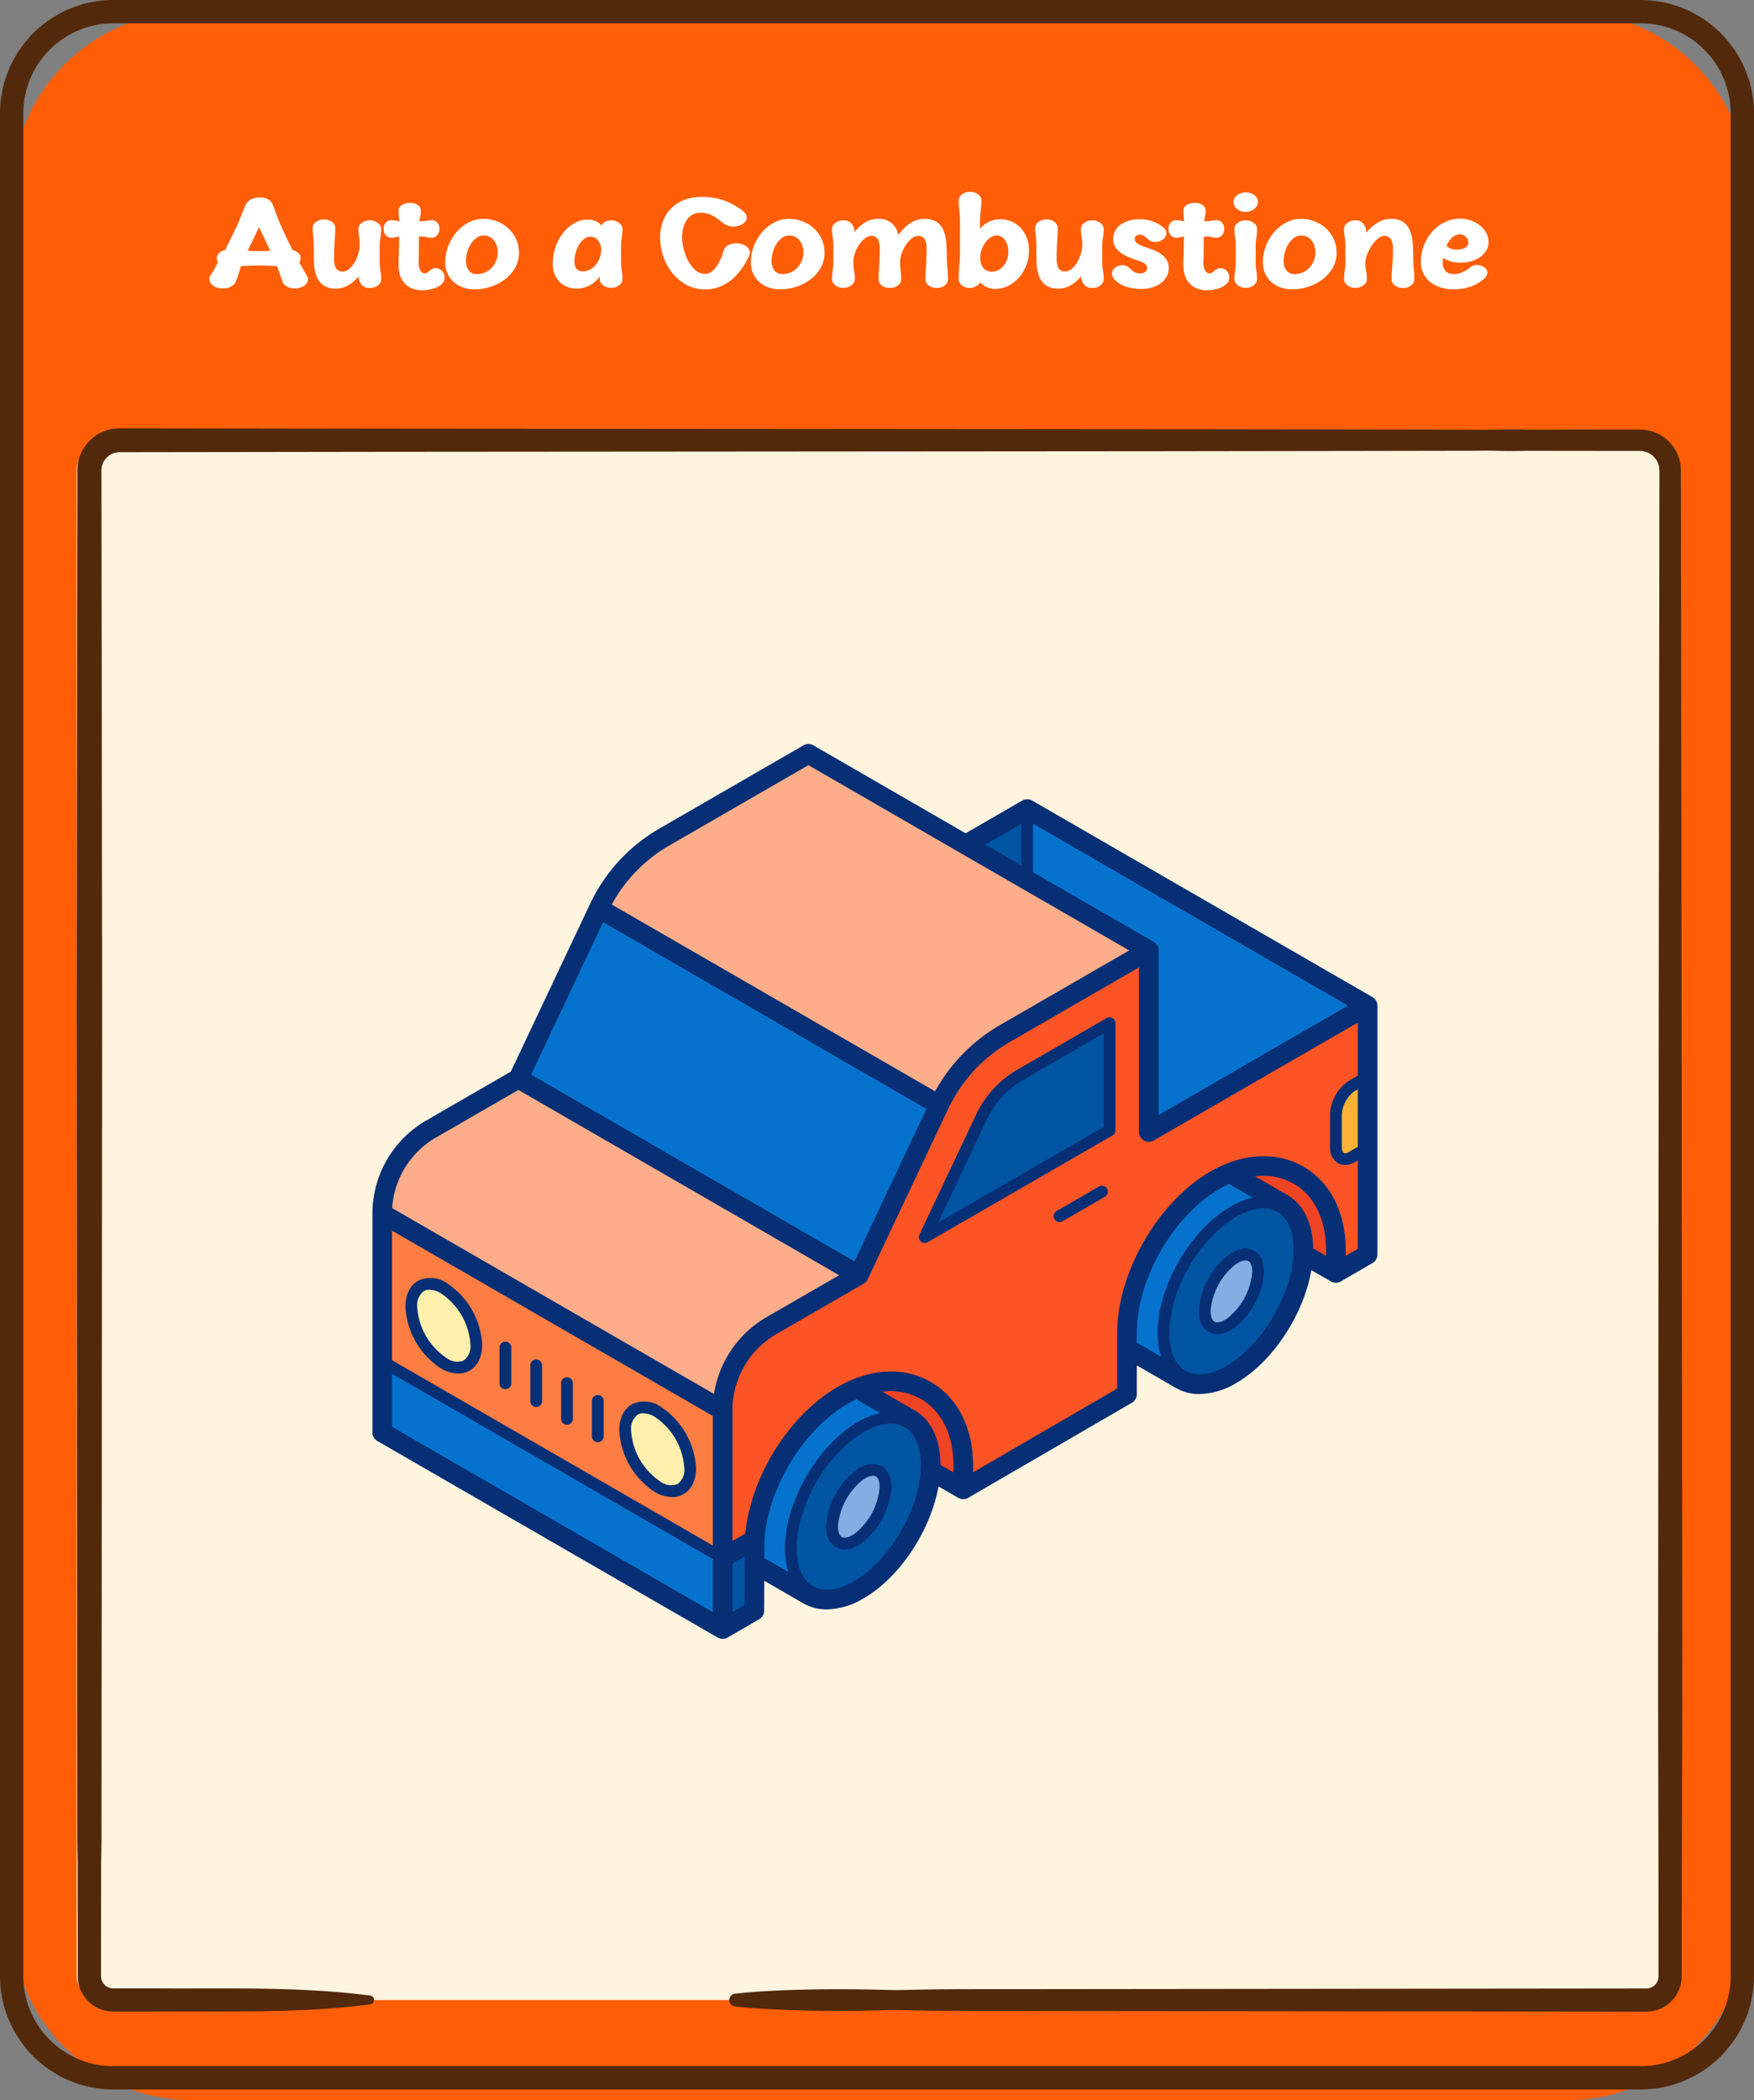
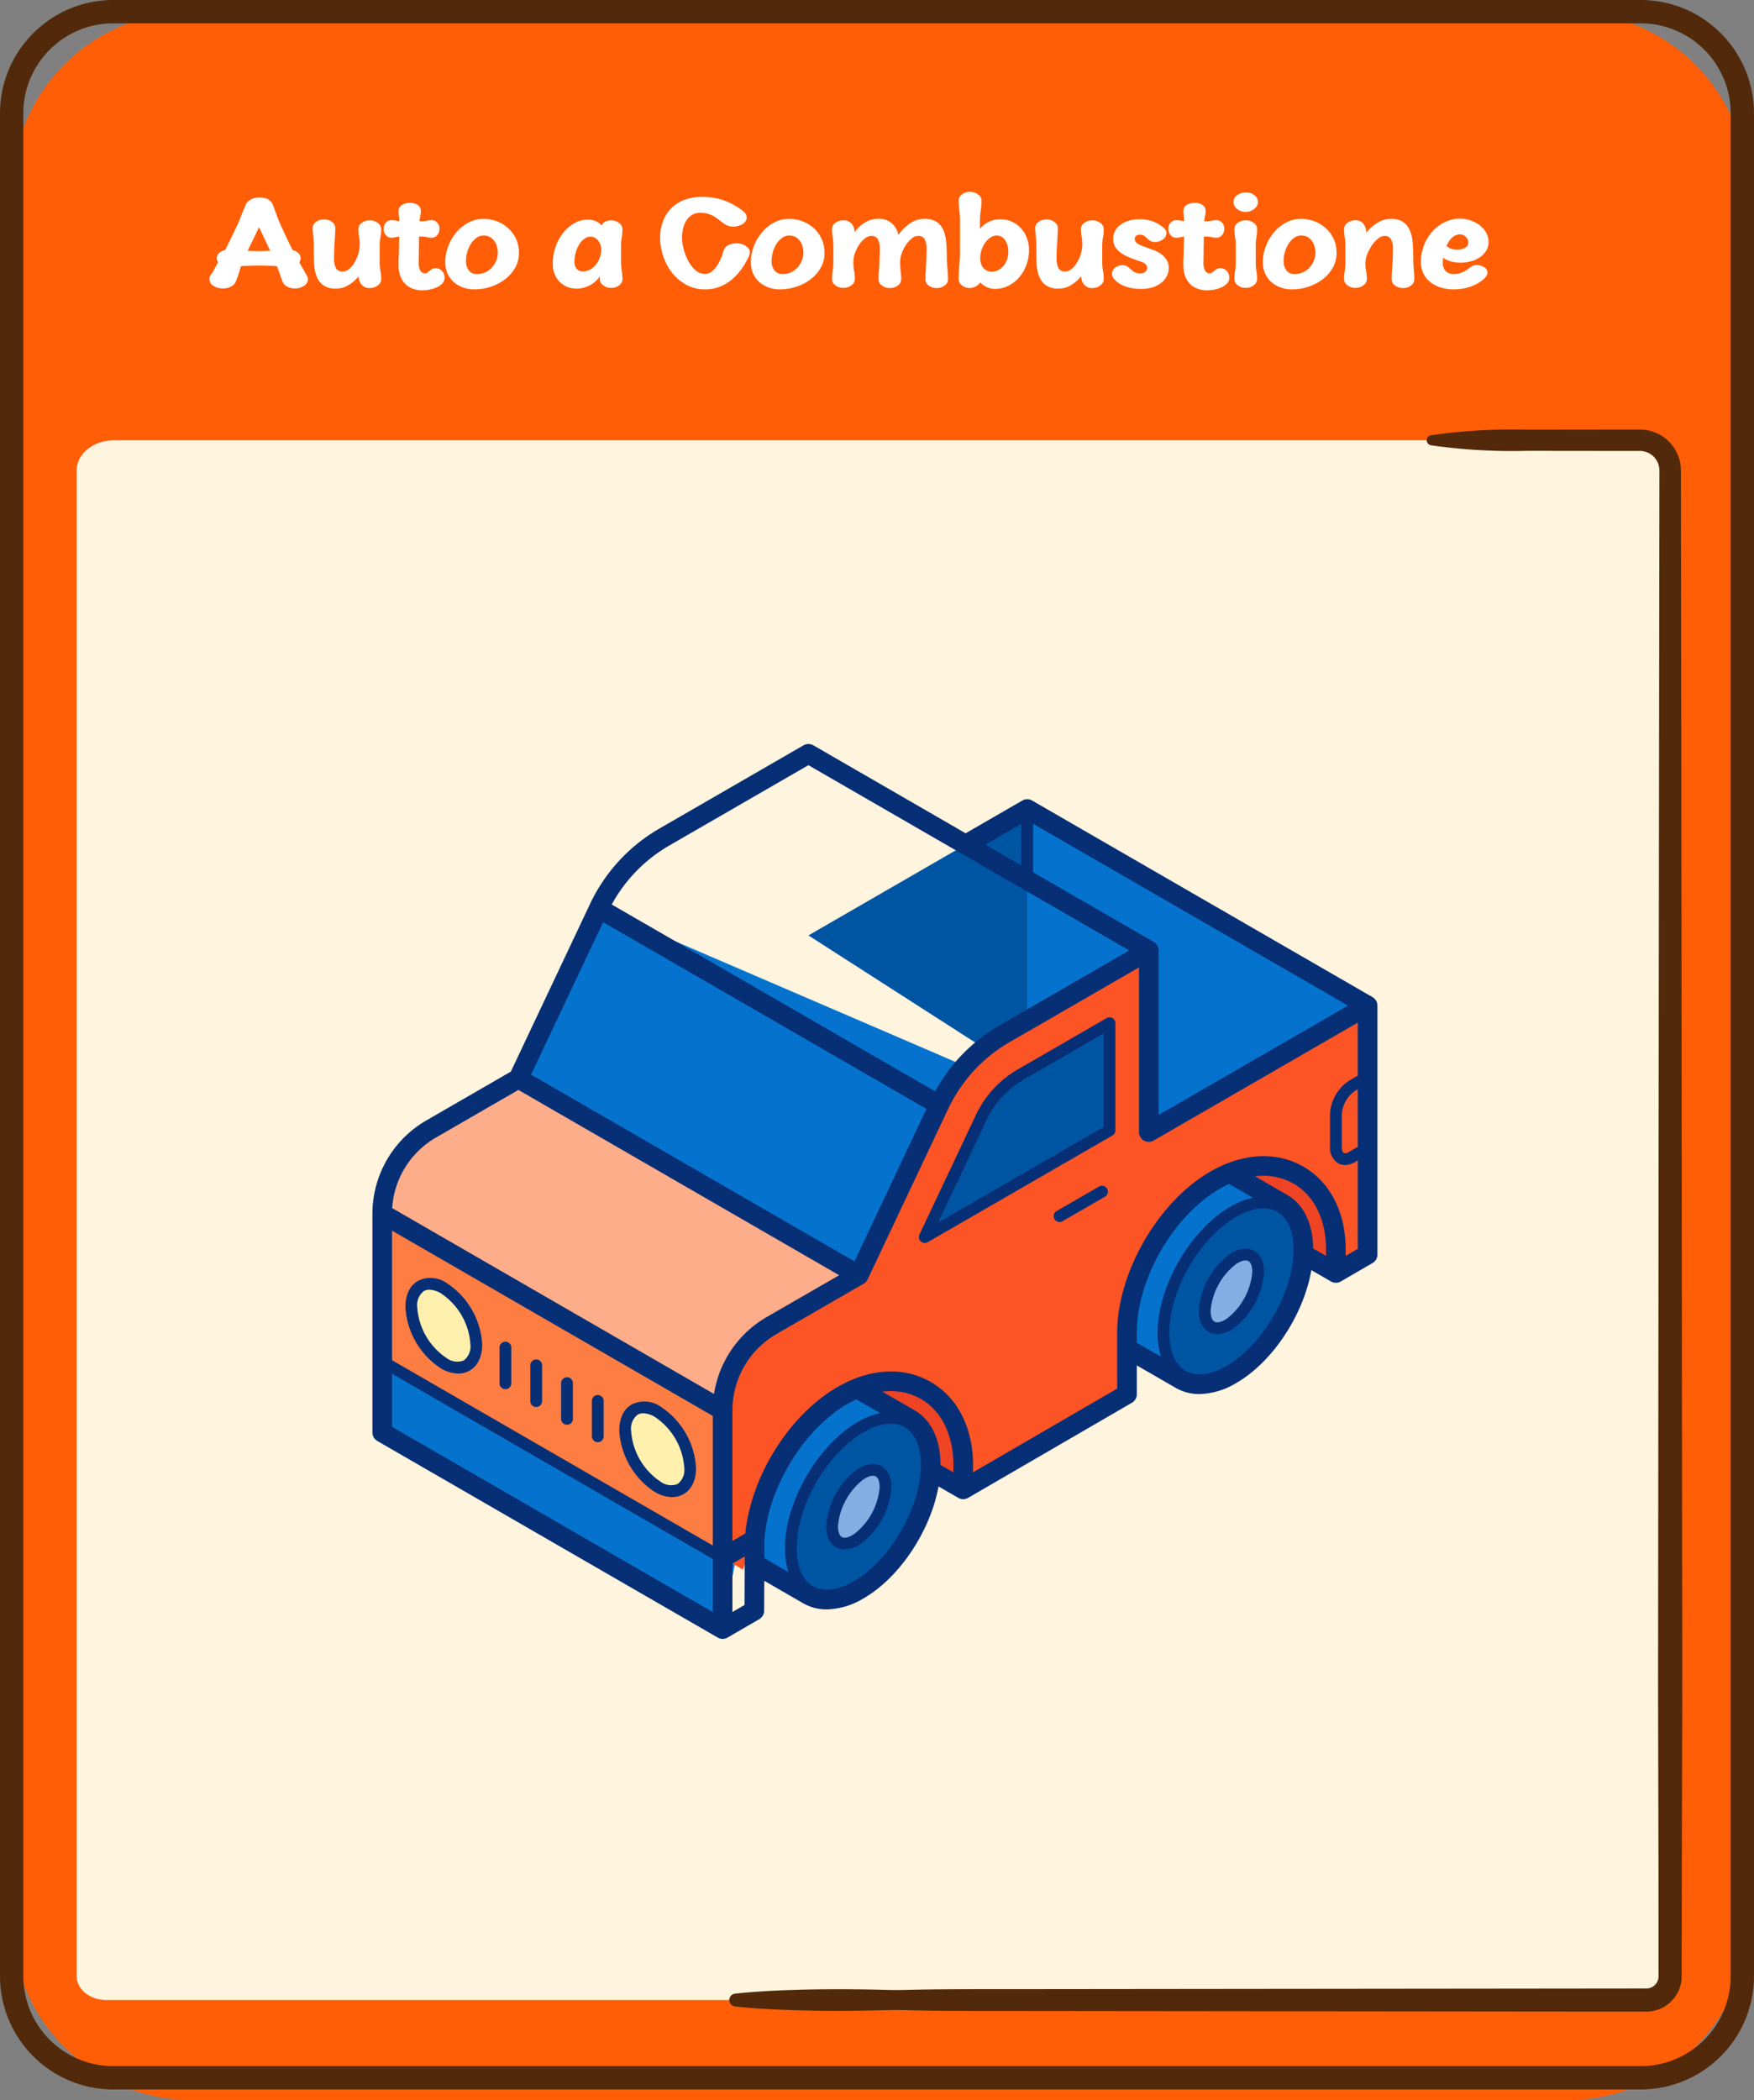
<svg xmlns="http://www.w3.org/2000/svg" width="303.978" height="363.811" viewBox="0 0 303.978 363.811">
  <rect x="0" y="0" width="303.978" height="363.811" fill="#808080" stroke="none" />
  <g id="Group_427" data-name="Group 427" transform="translate(-1285.611 -9924)">
    <g id="vibrant-06" transform="translate(1285.611 9924)">
      <path id="Path_2398" data-name="Path 2398" d="M-38.75-20h238.4A31.25,31.25,0,0,1,230.9,11.25V310.539a31.25,31.25,0,0,1-31.25,31.25H-38.75A31.25,31.25,0,0,1-70,310.539V11.25A31.25,31.25,0,0,1-38.75-20Z" transform="translate(72.021 22.021)" fill="#ff5e07" />
      <path id="Path_2358" data-name="Path 2358" d="M214.347,341.978H-50.37A19.652,19.652,0,0,1-70,322.348V-.37A19.653,19.653,0,0,1-50.37-20H214.347A19.653,19.653,0,0,1,233.978-.37V322.348a19.653,19.653,0,0,1-19.631,19.63ZM-50.37-15.958A15.6,15.6,0,0,0-65.958-.37V322.348A15.6,15.6,0,0,0-50.37,337.936H214.347a15.606,15.606,0,0,0,15.589-15.588V-.37a15.606,15.606,0,0,0-15.589-15.588Z" transform="translate(70 20)" fill="#52290b" />
      <path id="Path_2370" data-name="Path 2370" d="M32.668,125.421V386.27c0,2.285,2.3,4.137,5.134,4.137H303.7c2.836,0,5.135-1.853,5.134-4.138V125.42c0-2.887-2.9-5.227-6.487-5.227H39.155C35.572,120.193,32.667,122.534,32.668,125.421Z" transform="translate(-19.389 -43.923)" fill="#fff4de" />
      <path id="Path_2371" data-name="Path 2371" d="M215.251,387.474c11.09-1.091,22.179-1,33.269-1.006l33.269-.035,66.539-.069,8.317-.009,2.072,0a2.226,2.226,0,0,0,1.026-.269,2.134,2.134,0,0,0,1.091-1.741l-.009-16.517-.035-33.269-.069,29.792L360.876,212l.083-66.539.02-16.634.005-4.159v-1.3l-.01-.171a1.737,1.737,0,0,0-.032-.332,3.329,3.329,0,0,0-.447-1.246,3.374,3.374,0,0,0-2.106-1.536,3.273,3.273,0,0,0-.664-.087c-.084-.011-.3-.006-.463-.008h-.522l-2.08,0-16.633-.019a98.2,98.2,0,0,1-16.635-.961.881.881,0,0,1,0-1.738,98.153,98.153,0,0,1,16.635-.961l16.634-.02,2.08,0h.522c.184,0,.313-.006.575.008a6.951,6.951,0,0,1,1.393.179,7.083,7.083,0,0,1,5.4,5.854,4.891,4.891,0,0,1,.068.7l.015.348v1.3l.005,4.159.02,16.634.083,66.539.153,152.345-.069-29.792-.035,33.269-.033,16.751a6.151,6.151,0,0,1-3.149,5.006,6.232,6.232,0,0,1-2.956.769h-2.087l-8.317-.009-66.539-.07-33.269-.035c-11.09-.008-22.179.085-33.269-1.006a.883.883,0,0,1,0-1.755Z" transform="translate(-73.399 -41.868)" fill="#52290b" />
      <path id="Path_2372" data-name="Path 2372" d="M143.264,849.257c3.4-.36,6.792-.537,10.189-.644s6.792-.136,10.189-.107,6.793.109,10.189.272,6.792.364,10.189.741a.854.854,0,0,1,0,1.7c-3.4.379-6.793.586-10.189.741s-6.793.232-10.189.272-6.792,0-10.189-.107-6.793-.285-10.189-.644a1.119,1.119,0,0,1,0-2.225Z" transform="translate(-15.877 -503.883)" fill="#52290b" />
-       <path id="Path_2373" data-name="Path 2373" d="M218.593,118.838c-6.16.66-12.321.828-18.482.877l-18.481.032-36.963.052-132.841.1-36.963.052-9.241.013c-.227,0-.293.013-.422.015a3.009,3.009,0,0,0-.346.044,3.39,3.39,0,0,0-.661.2,3.242,3.242,0,0,0-1.113.819,3,3,0,0,0-.659,1.207,2.956,2.956,0,0,0-.112.683l-.01.175v.862l.026,18.482.1,73.926-.12,147.852-.06-3.139-.015,18.481,0,4.513a2.13,2.13,0,0,0,1.287,1.843,2.442,2.442,0,0,0,.569.149c.116.011.16.012.338.018h2.888l4.62,0c12.321.09,24.642-.36,36.963,1.243a.768.768,0,0,1,0,1.522c-12.321,1.6-24.642,1.152-36.963,1.243l-4.62,0h-2.887a7.8,7.8,0,0,1-.814-.047,6.393,6.393,0,0,1-1.66-.436,6.165,6.165,0,0,1-3.747-5.333c-.019-.323-.014-.5-.015-.685v-4.043l-.015-18.481-.06,3.139L-42,216.382l.1-73.926.026-18.482V123.1l.018-.4a7.252,7.252,0,0,1,1.81-4.4,7.4,7.4,0,0,1,2.588-1.883,7.542,7.542,0,0,1,1.544-.469,7.254,7.254,0,0,1,.8-.1c.255-.014.574-.03.732-.025l9.241.013,36.963.052,132.841.1,36.963.052,18.481.032c6.161.047,12.321.217,18.482.876a.949.949,0,0,1,0,1.884Z" transform="translate(55.279 -41.625)" fill="#52290b" />
      <path id="Path_2397" data-name="Path 2397" d="M469.174,116.937a9.153,9.153,0,0,0-2.239.106,1.5,1.5,0,0,0-.806.619,1,1,0,0,0-.16.5,1.02,1.02,0,0,0,.024.537,1.365,1.365,0,0,0,.619.806l.322.136a1.36,1.36,0,0,0,.717,0l.142-.021-.359.047a7.74,7.74,0,0,1,1.737-.037,1.384,1.384,0,0,0,1.347-1.347,1.361,1.361,0,0,0-.395-.953l-.273-.211a1.343,1.343,0,0,0-.68-.184Z" transform="translate(-186.048 -42.198)" fill="#52290b" />
    </g>
    <path id="Path_3028" data-name="Path 3028" d="M-104.481-6.422q.442.026.91.039t.988.013q.546,0,1.04-.013t.962-.039q-.442-.936-.91-1.937t-1.04-2.145q-.442.988-.949,2.015T-104.481-6.422ZM-96.291.1A2.913,2.913,0,0,1-97.383-.1a2.1,2.1,0,0,1-.832-.572,1.764,1.764,0,0,1-.221-.416q-.117-.286-.234-.611t-.221-.65q-.1-.325-.182-.507-.078-.208-.156-.429a4.249,4.249,0,0,0-.208-.481q-.832-.052-1.56-.078t-1.534-.026q-.754,0-1.508.026t-1.586.078a3.857,3.857,0,0,0-.182.507q-.078.273-.13.481-.078.208-.169.507t-.208.611q-.117.312-.234.572a1.816,1.816,0,0,1-.247.416,2.084,2.084,0,0,1-.845.572A3.155,3.155,0,0,1-108.8.1a2.806,2.806,0,0,1-1.638-.468,1.365,1.365,0,0,1-.676-1.144,1.105,1.105,0,0,1,.169-.637q.169-.247.377-.533.208-.364.442-.806t.52-.936a1.3,1.3,0,0,1-.234-.7,1.228,1.228,0,0,1,.4-.91,1.879,1.879,0,0,1,1.027-.494q.6-1.17,1.144-2.288t1.118-2.34q.1-.234.325-.793t.455-1.144q.234-.585.455-1.092a2.554,2.554,0,0,1,.325-.611,2.752,2.752,0,0,1,2.184-.858,3.219,3.219,0,0,1,1.222.2,2.147,2.147,0,0,1,.832.637,2.037,2.037,0,0,1,.286.572q.182.468.377,1.014t.39,1.066q.195.52.3.754.52,1.17,1.092,2.379t1.222,2.509a1.934,1.934,0,0,1,1,.507,1.225,1.225,0,0,1,.377.9,1.1,1.1,0,0,1-.234.676q.234.442.494.884t.546.962q.156.26.312.533a1.16,1.16,0,0,1,.156.585,1.162,1.162,0,0,1-.182.611,1.619,1.619,0,0,1-.494.507,2.869,2.869,0,0,1-.715.338A2.822,2.822,0,0,1-96.291.1Zm3.068-10.452a1.312,1.312,0,0,1,.572-1.066,2.227,2.227,0,0,1,1.4-.442,2.186,2.186,0,0,1,1.378.442,1.312,1.312,0,0,1,.572,1.066q0,.494-.026,1t-.065,1.105q-.039.6-.078,1.339t-.039,1.7a3.63,3.63,0,0,0,.338,1.82A1.265,1.265,0,0,0-88-2.834a1.694,1.694,0,0,0,1.066-.416A4.19,4.19,0,0,0-86-4.342a6.58,6.58,0,0,0,.676-1.521,5.847,5.847,0,0,0,.26-1.729,7.043,7.043,0,0,0-.117-1.3,7.043,7.043,0,0,1-.117-1.3,1.3,1.3,0,0,1,.585-1.066,2.241,2.241,0,0,1,1.391-.442,2.2,2.2,0,0,1,1.391.455,1.317,1.317,0,0,1,.585,1.053,7.982,7.982,0,0,1-.13,1.456,7.837,7.837,0,0,0-.13,1.43V-4.42a8.2,8.2,0,0,0,.13,1.469,8.2,8.2,0,0,1,.13,1.469,1.317,1.317,0,0,1-.585,1.053,2.2,2.2,0,0,1-1.391.455,1.728,1.728,0,0,1-1.417-.585A2.44,2.44,0,0,1-85.267-2,6.49,6.49,0,0,1-87.113-.416a4.1,4.1,0,0,1-2,.546,3.715,3.715,0,0,1-2.314-.624,3.456,3.456,0,0,1-1.157-1.612,7.308,7.308,0,0,1-.39-2.223q-.039-1.235-.039-2.483,0-.7-.026-1.209t-.065-.9q-.039-.39-.078-.728A6.125,6.125,0,0,1-93.223-10.348ZM-74.113.416a4.448,4.448,0,0,1-2.665-.741,3.863,3.863,0,0,1-1.417-2.3,6.228,6.228,0,0,1-.143-1.261q-.013-.689.039-1.6l.078-3.406a6.7,6.7,0,0,0-.676.13,2.9,2.9,0,0,1-.7.078,1.207,1.207,0,0,1-.936-.442,1.591,1.591,0,0,1-.39-1.092,1.543,1.543,0,0,1,.39-1.079,1.222,1.222,0,0,1,.936-.429,3.652,3.652,0,0,1,.715.065q.325.065.689.117-.026-.312-.052-.533t-.039-.416l-.026-.39q-.013-.2-.013-.481a1.14,1.14,0,0,1,.546-.975,2.468,2.468,0,0,1,1.43-.377,2.237,2.237,0,0,1,1.365.377,1.163,1.163,0,0,1,.507.975,4.311,4.311,0,0,1-.026.52q-.026.208-.065.4l-.078.39a4.648,4.648,0,0,0-.065.507h.39a4.08,4.08,0,0,0,.9-.091,3.826,3.826,0,0,1,.845-.091,1.238,1.238,0,0,1,.936.416,1.532,1.532,0,0,1,.39,1.092,1.591,1.591,0,0,1-.39,1.092,1.207,1.207,0,0,1-.936.442,3.369,3.369,0,0,1-.845-.1,3.591,3.591,0,0,0-.9-.1h-.468l-.052,4.29a3.155,3.155,0,0,0,.26,1.586.889.889,0,0,0,.806.494.693.693,0,0,0,.442-.143l.377-.3a4.149,4.149,0,0,1,.429-.3,1.131,1.131,0,0,1,.6-.143,1.472,1.472,0,0,1,1.118.468,1.6,1.6,0,0,1,.442,1.144,1.435,1.435,0,0,1-.4,1.04,3.122,3.122,0,0,1-.988.676A5.372,5.372,0,0,1-72.995.3,6.45,6.45,0,0,1-74.113.416ZM-63.635-11.96a6.476,6.476,0,0,1,2.34.429,6.187,6.187,0,0,1,1.963,1.2A5.784,5.784,0,0,1-57.98-8.489a5.586,5.586,0,0,1,.507,2.405,5.127,5.127,0,0,1-.689,2.652,6.736,6.736,0,0,1-1.781,1.989,8.312,8.312,0,0,1-2.47,1.261A9.059,9.059,0,0,1-65.195.26a5.755,5.755,0,0,1-1.95-.325,4.955,4.955,0,0,1-1.6-.923,4.318,4.318,0,0,1-1.092-1.469,4.686,4.686,0,0,1-.4-1.989,7.658,7.658,0,0,1,.533-2.834,8.276,8.276,0,0,1,1.43-2.392,6.994,6.994,0,0,1,2.106-1.664A5.455,5.455,0,0,1-63.635-11.96Zm2.5,5.9A4.144,4.144,0,0,0-61.295-7.2a2.926,2.926,0,0,0-.468-.962,2.349,2.349,0,0,0-.767-.663,2.173,2.173,0,0,0-1.053-.247,2.064,2.064,0,0,0-1.235.4,3.874,3.874,0,0,0-.975,1.04A5.1,5.1,0,0,0-66.43-6.2a5.749,5.749,0,0,0-.221,1.547,2.635,2.635,0,0,0,.481,1.612,1.68,1.68,0,0,0,1.443.65A3.346,3.346,0,0,0-63.284-2.7a3.517,3.517,0,0,0,1.131-.832,4.07,4.07,0,0,0,.741-1.183A3.49,3.49,0,0,0-61.139-6.058Zm14.768,3.2a2.548,2.548,0,0,0,1.2-.3,3.229,3.229,0,0,0,1-.819,4.227,4.227,0,0,0,.689-1.209,4.053,4.053,0,0,0,.26-1.443,2.383,2.383,0,0,0-.546-1.586,1.649,1.649,0,0,0-1.3-.65,1.825,1.825,0,0,0-1.053.351,3.221,3.221,0,0,0-.884.949,5.574,5.574,0,0,0-.611,1.378,5.579,5.579,0,0,0-.234,1.612A1.911,1.911,0,0,0-47.476-3.3,1.372,1.372,0,0,0-46.371-2.86Zm6.838,1.352A1.312,1.312,0,0,1-40.1-.442,2.186,2.186,0,0,1-41.483,0a2.241,2.241,0,0,1-1.391-.442,1.3,1.3,0,0,1-.585-1.066v-.247a1.688,1.688,0,0,1,.026-.273A4.92,4.92,0,0,1-47.307.13,4.181,4.181,0,0,1-50.44-1.053,4.395,4.395,0,0,1-51.6-4.264a8.453,8.453,0,0,1,.494-2.9,8.379,8.379,0,0,1,1.326-2.4,6.493,6.493,0,0,1,1.937-1.651,4.692,4.692,0,0,1,2.3-.611,3.522,3.522,0,0,1,1.378.273,2.553,2.553,0,0,1,1.04.767,1.231,1.231,0,0,1,.663-.715,2.449,2.449,0,0,1,.975-.195,2.145,2.145,0,0,1,1.378.455,1.325,1.325,0,0,1,.572,1.053,8.845,8.845,0,0,1-.117,1.456,8.845,8.845,0,0,0-.117,1.456v2.834a9.325,9.325,0,0,0,.117,1.482A9.162,9.162,0,0,1-39.533-1.508Zm14.352-.91a1.7,1.7,0,0,0,1.014-.338,3.919,3.919,0,0,0,.832-.819,6.134,6.134,0,0,0,.624-1.014q.26-.533.416-.949.1-.286.195-.637a2.308,2.308,0,0,1,.247-.611,1.631,1.631,0,0,1,.9-.715,3.47,3.47,0,0,1,1.183-.221,3.165,3.165,0,0,1,.793.1,2.684,2.684,0,0,1,.741.312,1.968,1.968,0,0,1,.559.507,1.128,1.128,0,0,1,.221.689,2.084,2.084,0,0,1-.3.923l-.481.9a14.113,14.113,0,0,1-1.235,1.742,8.276,8.276,0,0,1-1.56,1.456,7.6,7.6,0,0,1-1.9.988A6.689,6.689,0,0,1-25.181.26a6.671,6.671,0,0,1-3.328-.819,8.119,8.119,0,0,1-2.457-2.106,9.422,9.422,0,0,1-1.521-2.873,10.052,10.052,0,0,1-.52-3.146,8.029,8.029,0,0,1,.481-2.808,6.336,6.336,0,0,1,1.4-2.249,6.418,6.418,0,0,1,2.262-1.482,8.209,8.209,0,0,1,3.055-.533,11.584,11.584,0,0,1,3.419.455,11.191,11.191,0,0,1,2.821,1.339,5.941,5.941,0,0,1,1.092.806A1.288,1.288,0,0,1-18-12.22a1.186,1.186,0,0,1-.221.7,1.744,1.744,0,0,1-.559.507,2.949,2.949,0,0,1-.741.3,3.165,3.165,0,0,1-.793.1,2.556,2.556,0,0,1-.884-.143,3.321,3.321,0,0,1-.7-.351q-.312-.208-.6-.442t-.6-.442A4.517,4.517,0,0,0-26.039-13a2.641,2.641,0,0,0-1.521.416,3.149,3.149,0,0,0-.975,1.053,4.7,4.7,0,0,0-.52,1.391,7.183,7.183,0,0,0-.156,1.456,8.2,8.2,0,0,0,.247,1.794,9.115,9.115,0,0,0,.754,2.067,6.008,6.008,0,0,0,1.261,1.7A2.511,2.511,0,0,0-25.181-2.418Zm14.508-9.542a6.476,6.476,0,0,1,2.34.429,6.187,6.187,0,0,1,1.963,1.2A5.784,5.784,0,0,1-5.018-8.489a5.586,5.586,0,0,1,.507,2.405A5.127,5.127,0,0,1-5.2-3.432,6.736,6.736,0,0,1-6.981-1.443,8.312,8.312,0,0,1-9.451-.182,9.059,9.059,0,0,1-12.233.26a5.755,5.755,0,0,1-1.95-.325,4.955,4.955,0,0,1-1.6-.923,4.318,4.318,0,0,1-1.092-1.469,4.686,4.686,0,0,1-.4-1.989,7.658,7.658,0,0,1,.533-2.834,8.276,8.276,0,0,1,1.43-2.392,6.994,6.994,0,0,1,2.106-1.664A5.455,5.455,0,0,1-10.673-11.96Zm2.5,5.9A4.144,4.144,0,0,0-8.333-7.2,2.926,2.926,0,0,0-8.8-8.164a2.349,2.349,0,0,0-.767-.663,2.173,2.173,0,0,0-1.053-.247,2.064,2.064,0,0,0-1.235.4,3.874,3.874,0,0,0-.975,1.04,5.1,5.1,0,0,0-.637,1.43,5.749,5.749,0,0,0-.221,1.547,2.635,2.635,0,0,0,.481,1.612,1.68,1.68,0,0,0,1.443.65A3.346,3.346,0,0,0-10.322-2.7a3.517,3.517,0,0,0,1.131-.832A4.07,4.07,0,0,0-8.45-4.719,3.49,3.49,0,0,0-8.177-6.058ZM.741-1.508A1.317,1.317,0,0,1,.156-.455,2.238,2.238,0,0,1-1.261,0,2.145,2.145,0,0,1-2.639-.455a1.325,1.325,0,0,1-.572-1.053,9.162,9.162,0,0,1,.117-1.456A9.162,9.162,0,0,0-2.977-4.42V-7.254a9.083,9.083,0,0,0-.117-1.469,9.083,9.083,0,0,1-.117-1.469,1.312,1.312,0,0,1,.572-1.066A2.186,2.186,0,0,1-1.261-11.7a1.806,1.806,0,0,1,1.443.585A2.163,2.163,0,0,1,.689-9.646a6.216,6.216,0,0,1,1.846-1.7,4.16,4.16,0,0,1,2.132-.611A3.334,3.334,0,0,1,8.281-9.152a7.63,7.63,0,0,1,2.119-2.08,4.413,4.413,0,0,1,2.379-.728,3.848,3.848,0,0,1,2.08.494A3.134,3.134,0,0,1,16.042-10.1a6.416,6.416,0,0,1,.52,2.08q.117,1.209.117,2.665,0,.624.039,1.118t.078.949q.039.455.065.9t.026.91a1.312,1.312,0,0,1-.572,1.066,2.227,2.227,0,0,1-1.4.442,2.186,2.186,0,0,1-1.378-.442,1.312,1.312,0,0,1-.572-1.066q0-.6.039-1.157T13.078-3.8q.039-.6.065-1.287t.026-1.547a3.63,3.63,0,0,0-.338-1.82A1.265,1.265,0,0,0,11.661-9a1.713,1.713,0,0,0-1.04.429,4.894,4.894,0,0,0-1,1.092,6.393,6.393,0,0,0-.741,1.456,4.545,4.545,0,0,0-.286,1.547,11.689,11.689,0,0,0,.091,1.586,10.148,10.148,0,0,1,.091,1.4A1.312,1.312,0,0,1,8.2-.416,2.186,2.186,0,0,1,6.825.026a2.227,2.227,0,0,1-1.4-.442,1.312,1.312,0,0,1-.572-1.066q0-.6.039-1.157T4.966-3.8q.039-.6.065-1.287T5.057-6.63a3.63,3.63,0,0,0-.338-1.82A1.238,1.238,0,0,0,3.575-9a1.769,1.769,0,0,0-1.066.416,4.637,4.637,0,0,0-1,1.079A6.312,6.312,0,0,0,.767-6.032,4.723,4.723,0,0,0,.481-4.446a8.2,8.2,0,0,0,.13,1.469A8.2,8.2,0,0,1,.741-1.508Zm24.57-7.566a1.885,1.885,0,0,0-1.027.325,3.452,3.452,0,0,0-.91.871,4.729,4.729,0,0,0-.65,1.248,4.355,4.355,0,0,0-.247,1.456,2.569,2.569,0,0,0,.546,1.729,1.821,1.821,0,0,0,1.456.637A2.37,2.37,0,0,0,25.6-3.081a2.98,2.98,0,0,0,.91-.741,3.527,3.527,0,0,0,.611-1.092,3.943,3.943,0,0,0,.221-1.326,3.418,3.418,0,0,0-.572-2.028A1.723,1.723,0,0,0,25.311-9.074ZM22.451-.962a.985.985,0,0,1-.286.39,2.351,2.351,0,0,1-.455.312,2.837,2.837,0,0,1-.507.208,1.72,1.72,0,0,1-.494.078,2.185,2.185,0,0,1-1.4-.455,1.325,1.325,0,0,1-.572-1.053q0-1.274.117-2.522t.117-2.522v-4.94q0-.624-.039-1.079t-.078-.845q-.039-.39-.078-.793t-.039-.949a1.312,1.312,0,0,1,.572-1.066,2.227,2.227,0,0,1,1.4-.442,2.2,2.2,0,0,1,1.391.455,1.317,1.317,0,0,1,.585,1.053q0,.546-.039.949t-.091.793q-.052.39-.091.845t-.039,1.079v1.248a4.455,4.455,0,0,1,3.51-1.664,4.916,4.916,0,0,1,1.989.4,4.617,4.617,0,0,1,1.586,1.131,5.386,5.386,0,0,1,1.04,1.7,5.826,5.826,0,0,1,.377,2.119,7.207,7.207,0,0,1-.468,2.6A7.047,7.047,0,0,1,29.2-1.794,5.962,5.962,0,0,1,27.326-.351a5.126,5.126,0,0,1-2.3.533,3.432,3.432,0,0,1-1.4-.312A3.414,3.414,0,0,1,22.451-.962Zm9.542-9.386a1.312,1.312,0,0,1,.572-1.066,2.227,2.227,0,0,1,1.4-.442,2.186,2.186,0,0,1,1.378.442,1.312,1.312,0,0,1,.572,1.066q0,.494-.026,1t-.065,1.105q-.039.6-.078,1.339t-.039,1.7a3.63,3.63,0,0,0,.338,1.82,1.265,1.265,0,0,0,1.17.546,1.694,1.694,0,0,0,1.066-.416,4.19,4.19,0,0,0,.936-1.092A6.581,6.581,0,0,0,39.9-5.863a5.847,5.847,0,0,0,.26-1.729,7.042,7.042,0,0,0-.117-1.3,7.042,7.042,0,0,1-.117-1.3,1.3,1.3,0,0,1,.585-1.066A2.241,2.241,0,0,1,41.9-11.7a2.2,2.2,0,0,1,1.391.455,1.317,1.317,0,0,1,.585,1.053,7.982,7.982,0,0,1-.13,1.456,7.837,7.837,0,0,0-.13,1.43V-4.42a8.2,8.2,0,0,0,.13,1.469,8.2,8.2,0,0,1,.13,1.469A1.317,1.317,0,0,1,43.29-.429,2.2,2.2,0,0,1,41.9.026a1.728,1.728,0,0,1-1.417-.585A2.44,2.44,0,0,1,39.949-2,6.49,6.49,0,0,1,38.1-.416a4.1,4.1,0,0,1-2,.546,3.716,3.716,0,0,1-2.314-.624A3.456,3.456,0,0,1,32.63-2.106a7.308,7.308,0,0,1-.39-2.223Q32.2-5.564,32.2-6.812q0-.7-.026-1.209t-.065-.9q-.039-.39-.078-.728A6.124,6.124,0,0,1,31.993-10.348Zm13.52,1.872a2.938,2.938,0,0,1,.325-1.378,3.094,3.094,0,0,1,.923-1.066,4.813,4.813,0,0,1,1.417-.7,5.949,5.949,0,0,1,1.807-.26,6.08,6.08,0,0,1,4,1.248,2.544,2.544,0,0,1,.6.585,1.072,1.072,0,0,1,.156.585,1.317,1.317,0,0,1-.585,1.053,2.238,2.238,0,0,1-1.417.455,1.622,1.622,0,0,1-.676-.13,1.874,1.874,0,0,1-.546-.39A7.054,7.054,0,0,0,50.895-9a1.3,1.3,0,0,0-.78-.208.943.943,0,0,0-.624.2.657.657,0,0,0-.234.533.9.9,0,0,0,.39.741,4.819,4.819,0,0,0,1.3.611q.7.26,1.456.533a5.829,5.829,0,0,1,1.352.689,3.741,3.741,0,0,1,.988,1,2.593,2.593,0,0,1,.39,1.469,3.037,3.037,0,0,1-.351,1.443,3.507,3.507,0,0,1-.975,1.144,4.751,4.751,0,0,1-1.495.754A6.364,6.364,0,0,1,50.4.182a8.26,8.26,0,0,1-2.743-.416,4.471,4.471,0,0,1-1.885-1.2,1.392,1.392,0,0,1-.468-.988,1.33,1.33,0,0,1,.546-1.066,2,2,0,0,1,1.3-.442,1.5,1.5,0,0,1,.871.26,5.567,5.567,0,0,1,.767.65,1.69,1.69,0,0,0,.624.377,2.185,2.185,0,0,0,.754.143,1.41,1.41,0,0,0,.884-.26.839.839,0,0,0,.338-.7.85.85,0,0,0-.143-.494,1.093,1.093,0,0,0-.377-.338,3.611,3.611,0,0,0-.52-.234l-.572-.208q-.858-.286-1.625-.611A6.69,6.69,0,0,1,46.8-6.1a3.528,3.528,0,0,1-.936-1A2.585,2.585,0,0,1,45.513-8.476ZM61.893.416a4.448,4.448,0,0,1-2.665-.741,3.863,3.863,0,0,1-1.417-2.3,6.227,6.227,0,0,1-.143-1.261q-.013-.689.039-1.6l.078-3.406a6.7,6.7,0,0,0-.676.13,2.9,2.9,0,0,1-.7.078,1.207,1.207,0,0,1-.936-.442,1.591,1.591,0,0,1-.39-1.092,1.543,1.543,0,0,1,.39-1.079,1.222,1.222,0,0,1,.936-.429,3.652,3.652,0,0,1,.715.065q.325.065.689.117-.026-.312-.052-.533t-.039-.416l-.026-.39q-.013-.2-.013-.481a1.14,1.14,0,0,1,.546-.975,2.468,2.468,0,0,1,1.43-.377,2.237,2.237,0,0,1,1.365.377,1.163,1.163,0,0,1,.507.975,4.311,4.311,0,0,1-.026.52q-.026.208-.065.4l-.078.39a4.649,4.649,0,0,0-.065.507h.39a4.08,4.08,0,0,0,.9-.091,3.826,3.826,0,0,1,.845-.091,1.238,1.238,0,0,1,.936.416,1.532,1.532,0,0,1,.39,1.092,1.591,1.591,0,0,1-.39,1.092,1.207,1.207,0,0,1-.936.442,3.369,3.369,0,0,1-.845-.1,3.591,3.591,0,0,0-.9-.1h-.468L61.165-4.6a3.155,3.155,0,0,0,.26,1.586.889.889,0,0,0,.806.494.693.693,0,0,0,.442-.143l.377-.3a4.15,4.15,0,0,1,.429-.3,1.131,1.131,0,0,1,.6-.143,1.472,1.472,0,0,1,1.118.468,1.6,1.6,0,0,1,.442,1.144,1.435,1.435,0,0,1-.4,1.04,3.122,3.122,0,0,1-.988.676A5.372,5.372,0,0,1,63.011.3,6.45,6.45,0,0,1,61.893.416Zm4.472-15.288a1.458,1.458,0,0,1,.624-1.17,2.355,2.355,0,0,1,1.508-.494,2.356,2.356,0,0,1,1.482.481A1.424,1.424,0,0,1,70.6-14.9a1.422,1.422,0,0,1-.169.663,1.7,1.7,0,0,1-.468.559,2.564,2.564,0,0,1-.676.377,2.217,2.217,0,0,1-.793.143,2.329,2.329,0,0,1-1.5-.507A1.506,1.506,0,0,1,66.365-14.872ZM70.447-1.508a1.325,1.325,0,0,1-.572,1.053A2.145,2.145,0,0,1,68.5,0a2.185,2.185,0,0,1-1.4-.455,1.325,1.325,0,0,1-.572-1.053,8.845,8.845,0,0,1,.117-1.456,8.846,8.846,0,0,0,.117-1.456V-7.28a8.846,8.846,0,0,0-.117-1.456,8.845,8.845,0,0,1-.117-1.456,1.312,1.312,0,0,1,.572-1.066,2.227,2.227,0,0,1,1.4-.442,2.186,2.186,0,0,1,1.378.442,1.312,1.312,0,0,1,.572,1.066,8.846,8.846,0,0,1-.117,1.456,8.845,8.845,0,0,0-.117,1.456v2.86a8.845,8.845,0,0,0,.117,1.456A8.846,8.846,0,0,1,70.447-1.508ZM78.065-11.96a6.476,6.476,0,0,1,2.34.429,6.187,6.187,0,0,1,1.963,1.2A5.784,5.784,0,0,1,83.72-8.489a5.586,5.586,0,0,1,.507,2.405,5.127,5.127,0,0,1-.689,2.652,6.736,6.736,0,0,1-1.781,1.989,8.312,8.312,0,0,1-2.47,1.261A9.059,9.059,0,0,1,76.5.26a5.755,5.755,0,0,1-1.95-.325,4.955,4.955,0,0,1-1.6-.923,4.318,4.318,0,0,1-1.092-1.469,4.686,4.686,0,0,1-.4-1.989,7.658,7.658,0,0,1,.533-2.834,8.276,8.276,0,0,1,1.43-2.392,6.994,6.994,0,0,1,2.106-1.664A5.455,5.455,0,0,1,78.065-11.96Zm2.5,5.9A4.144,4.144,0,0,0,80.4-7.2a2.926,2.926,0,0,0-.468-.962,2.349,2.349,0,0,0-.767-.663,2.173,2.173,0,0,0-1.053-.247,2.064,2.064,0,0,0-1.235.4,3.874,3.874,0,0,0-.975,1.04A5.1,5.1,0,0,0,75.27-6.2a5.749,5.749,0,0,0-.221,1.547,2.635,2.635,0,0,0,.481,1.612,1.68,1.68,0,0,0,1.443.65A3.346,3.346,0,0,0,78.416-2.7a3.517,3.517,0,0,0,1.131-.832,4.07,4.07,0,0,0,.741-1.183A3.49,3.49,0,0,0,80.561-6.058Zm8.918,4.55a1.317,1.317,0,0,1-.585,1.053A2.238,2.238,0,0,1,87.477,0,2.145,2.145,0,0,1,86.1-.455a1.325,1.325,0,0,1-.572-1.053,9.162,9.162,0,0,1,.117-1.456,9.162,9.162,0,0,0,.117-1.456V-7.254a9.084,9.084,0,0,0-.117-1.469,9.083,9.083,0,0,1-.117-1.469,1.312,1.312,0,0,1,.572-1.066,2.187,2.187,0,0,1,1.378-.442,1.658,1.658,0,0,1,1.43.637,2.5,2.5,0,0,1,.468,1.521,7.13,7.13,0,0,1,2.041-1.794,4.4,4.4,0,0,1,2.171-.624,3.835,3.835,0,0,1,2.093.494A3.249,3.249,0,0,1,96.863-10.1a6.2,6.2,0,0,1,.533,2.08q.117,1.209.117,2.665,0,.624.026,1.118t.065.949q.039.455.065.9t.026.91a1.32,1.32,0,0,1-.559,1.066,2.173,2.173,0,0,1-1.391.442,2.241,2.241,0,0,1-1.391-.442,1.3,1.3,0,0,1-.585-1.066q0-.6.039-1.157T93.886-3.8q.039-.6.078-1.287T94-6.63a3.515,3.515,0,0,0-.351-1.82A1.271,1.271,0,0,0,92.495-9a1.787,1.787,0,0,0-1.079.468,5.366,5.366,0,0,0-1.066,1.17,7.585,7.585,0,0,0-.806,1.534,4.3,4.3,0,0,0-.325,1.56,7.558,7.558,0,0,0,.13,1.378A7.558,7.558,0,0,1,89.479-1.508Zm13.806-5.746a2.5,2.5,0,0,0,1.846.624,2.659,2.659,0,0,0,1.378-.325.964.964,0,0,0,.546-.845,1.4,1.4,0,0,0-.429-1.027,1.4,1.4,0,0,0-1.027-.429Q104.169-9.256,103.285-7.254Zm7.28-.676a2.8,2.8,0,0,1-.377,1.43,3.734,3.734,0,0,1-1.027,1.131,4.839,4.839,0,0,1-1.547.741,7.03,7.03,0,0,1-1.963.26,5.3,5.3,0,0,1-2.964-.832q-.026.182-.039.377t-.013.351a2.1,2.1,0,0,0,.52,1.6,1.912,1.912,0,0,0,1.352.481,3.62,3.62,0,0,0,1.534-.312,5.784,5.784,0,0,0,1.2-.728,2.692,2.692,0,0,1,.6-.39,1.49,1.49,0,0,1,.624-.13,2.416,2.416,0,0,1,1.326.364,1.08,1.08,0,0,1,.572.936,1.114,1.114,0,0,1-.156.559,2.746,2.746,0,0,1-.52.611,7.158,7.158,0,0,1-2.314,1.287,8.838,8.838,0,0,1-2.886.455,7.368,7.368,0,0,1-2.21-.325,5.489,5.489,0,0,1-1.794-.923,4.345,4.345,0,0,1-1.2-1.482,4.357,4.357,0,0,1-.442-1.976,7.97,7.97,0,0,1,.533-2.925,7.767,7.767,0,0,1,1.456-2.392,6.946,6.946,0,0,1,2.158-1.625,5.92,5.92,0,0,1,2.613-.6,5.567,5.567,0,0,1,1.911.325,5.605,5.605,0,0,1,1.586.871A4.023,4.023,0,0,1,110.175-9.5,3.329,3.329,0,0,1,110.565-7.93Z" transform="translate(1433.018 9973.87)" fill="#fff" />
    <g id="_028-mini_truck" data-name="028-mini truck" transform="translate(1350.154 10052.889)">
      <g id="Group_401" data-name="Group 401" transform="translate(1.701 1.701)">
        <path id="Path_2880" data-name="Path 2880" d="M256.9,362.235l-21.346-12.324-1.387-11.121,31.249,1.269Z" transform="translate(-156.21 -234.811)" fill="#ef4424" />
        <path id="Path_2881" data-name="Path 2881" d="M192.958,385.609l-1.03,1.784-11.8-6.812c-2.258-1.3-3.659-4.092-3.659-8.048,0-7.914,5.608-17.626,12.462-21.583,3.427-1.979,6.543-2.159,8.8-.854l7.648,4.415,4.151,2.4-1.03,1.784Z" transform="translate(-118.14 -241.72)" fill="#0573ce" />
        <path id="Path_2882" data-name="Path 2882" d="M446.751,252.023,425.4,239.7l-1.387-11.121,26.573,9.368Z" transform="translate(-281.477 -162.091)" fill="#ef4424" />
        <path id="Path_2883" data-name="Path 2883" d="M222.122,83.149l45.762,29.372-7.843-51.265Z" transform="translate(-148.262 -51.689)" fill="#0055a3" />
        <path id="Path_2884" data-name="Path 2884" d="M392.58,95.316,333.589,61.257v47.328l21.072,14.135Z" transform="translate(-221.81 -51.689)" fill="#0573ce" />
        <path id="Path_2885" data-name="Path 2885" d="M156.831,141.328l-22.148,42.357L74.361,141.329l13.932-29.493Z" transform="translate(-50.766 -85.062)" fill="#0573ce" />
        <path id="Path_2886" data-name="Path 2886" d="M72.049,296.24,5,267.3v25.589l27.912,22.176L66.075,328.15Z" transform="translate(-5.001 -187.641)" fill="#fe7d43" />
        <path id="Path_2887" data-name="Path 2887" d="M223.614,370.974c6.854-3.957,12.461-.72,12.46,7.194s-5.609,17.627-12.462,21.583-12.46.719-12.46-7.194S216.76,374.932,223.614,370.974Z" transform="translate(-141.024 -254.932)" fill="#0055a3" />
        <path id="Path_2888" data-name="Path 2888" d="M238.9,398.689a12.481,12.481,0,0,0-4.732,8.765c-.056,3.024,1.992,3.992,4.529,2.191a12.482,12.482,0,0,0,4.732-8.765C243.486,397.854,241.437,396.889,238.9,398.689Z" transform="translate(-156.21 -273.737)" fill="#82aee3" />
        <path id="Path_2889" data-name="Path 2889" d="M382.807,275.947l-1.03,1.784-11.8-6.812c-2.258-1.3-3.659-4.092-3.659-8.048,0-7.914,5.608-17.626,12.462-21.583,3.427-1.979,6.543-2.159,8.8-.854l7.648,4.415,4.151,2.4-1.03,1.784Z" transform="translate(-243.406 -169.363)" fill="#0573ce" />
        <path id="Path_2890" data-name="Path 2890" d="M413.463,261.312c6.854-3.957,12.461-.72,12.46,7.194s-5.608,17.627-12.462,21.583S401,290.809,401,282.9,406.609,265.27,413.463,261.312Z" transform="translate(-266.29 -182.575)" fill="#0055a3" />
        <path id="Path_2891" data-name="Path 2891" d="M428.751,289.027a12.481,12.481,0,0,0-4.732,8.765c-.056,3.024,1.992,3.992,4.529,2.191a12.482,12.482,0,0,0,4.732-8.765C433.336,288.191,431.286,287.226,428.751,289.027Z" transform="translate(-281.477 -201.379)" fill="#82aee3" />
-         <path id="Path_2892" data-name="Path 2892" d="M126.719,47.526a28.189,28.189,0,0,0-11.4,12.379l36.348,20.983,22.645,13.075,36.33-26.774L151.65,33.131Z" transform="translate(-77.79 -33.131)" fill="#fead8a" />
        <path id="Path_2893" data-name="Path 2893" d="M63.993,255.985l23.6-23.393L28.6,198.532l-15.136,8.739A16.922,16.922,0,0,0,5,221.925Z" transform="translate(-5.001 -142.266)" fill="#fead8a" />
        <path id="Path_2894" data-name="Path 2894" d="M178.415,358.4v9.777l4.654-2.687a6.8,6.8,0,0,0,3.4-5.892V353.75Z" transform="translate(-119.423 -244.682)" fill="#ffd15b" />
        <path id="Path_2895" data-name="Path 2895" d="M252.274,164.711v-31.46l-24.931,14.394a28.2,28.2,0,0,0-11.4,12.379l-13.932,29.494-15.136,8.739a16.922,16.922,0,0,0-8.461,14.655V238.5l3.514,2.029,2.034-5.232c.636-9.538,7.1-20.251,15.23-24.947,10.689-6.171,20.923-.118,20.921,12.08v4.188l28.38-16.475V199.512c0-9.894,6.713-21.52,15.282-26.468,10.62-6.132,20.922-.193,20.921,12.079v4l5.5-3.191V142.819Z" transform="translate(-119.423 -99.192)" fill="#fd5426" />
        <path id="Path_2896" data-name="Path 2896" d="M281.4,207.378l32.022-18.488V170.327l-15.385,8.882a16.921,16.921,0,0,0-6.84,7.427Z" transform="translate(-187.376 -123.656)" fill="#0055a3" />
-         <path id="Path_2897" data-name="Path 2897" d="M496.341,209.929l-2.748,1.6c-1.511.877-2.748.064-2.748-1.807V204.2a6.348,6.348,0,0,1,2.748-5l2.748-1.6Z" transform="translate(-325.571 -141.654)" fill="#feb237" />
        <ellipse id="Ellipse_31" data-name="Ellipse 31" cx="4.597" cy="7.962" rx="4.597" ry="7.962" transform="matrix(0.866, -0.5, 0.5, 0.866, 2.711, 94.48)" fill="#fff0ad" />
        <ellipse id="Ellipse_32" data-name="Ellipse 32" cx="4.597" cy="7.962" rx="4.597" ry="7.962" transform="matrix(0.866, -0.5, 0.5, 0.866, 39.772, 115.883)" fill="#fff0ad" />
        <path id="Path_2898" data-name="Path 2898" d="M5,342.521v12.324L63.993,388.9l2.082-11.122Z" transform="translate(-5.001 -237.273)" fill="#0573ce" />
-         <path id="Path_2899" data-name="Path 2899" d="M178.415,448.752l5.5-3.191V434.746q0-.755.052-1.521l-5.548,3.2Z" transform="translate(-119.423 -297.121)" fill="#0055a3" />
      </g>
      <g id="Group_403" data-name="Group 403" transform="translate(0 0)">
        <g id="Group_402" data-name="Group 402" transform="translate(0 0)">
          <path id="Path_2900" data-name="Path 2900" d="M240.7,395.117c-1.223-.646-2.773-.378-4.367.753a13.4,13.4,0,0,0-5.161,9.578c-.046,2.463,1.092,3.435,1.774,3.8a3.007,3.007,0,0,0,1.422.345,5.206,5.206,0,0,0,2.945-1.1,13.4,13.4,0,0,0,5.161-9.578C242.517,396.449,241.38,395.477,240.7,395.117Zm-.268,3.757a11.484,11.484,0,0,1-4.3,7.952c-.906.643-1.739.873-2.231.612-.448-.236-.7-.966-.686-1.952a11.483,11.483,0,0,1,4.3-7.952c.906-.643,1.74-.872,2.232-.612C240.2,397.161,240.449,397.873,240.43,398.874Z" transform="translate(-152.53 -270.048)" fill="#072f75" />
          <path id="Path_2901" data-name="Path 2901" d="M430.548,285.454c-1.223-.646-2.773-.379-4.367.753a13.4,13.4,0,0,0-5.161,9.578c-.046,2.463,1.092,3.435,1.774,3.795a3.007,3.007,0,0,0,1.422.345,5.2,5.2,0,0,0,2.944-1.1,13.394,13.394,0,0,0,5.161-9.578c.046-2.463-1.091-3.435-1.773-3.8Zm-.268,3.757a11.483,11.483,0,0,1-4.3,7.952c-.906.643-1.74.872-2.231.612-.448-.237-.7-.967-.687-1.952a11.483,11.483,0,0,1,4.3-7.952c.906-.643,1.741-.872,2.232-.612C430.048,287.5,430.3,288.21,430.28,289.211Z" transform="translate(-277.797 -197.69)" fill="#072f75" />
          <path id="Path_2902" data-name="Path 2902" d="M354.952,253.253l-7.317,4.224a1.021,1.021,0,1,0,1.021,1.768l7.317-4.224a1.021,1.021,0,1,0-1.021-1.768Z" transform="translate(-229.04 -176.58)" fill="#072f75" />
          <path id="Path_2903" data-name="Path 2903" d="M173.289,71.966,114.33,37.926a1.7,1.7,0,0,0-1.7,0L102.807,43.6,76.412,28.359a1.7,1.7,0,0,0-1.7,0L49.781,42.753A29.753,29.753,0,0,0,37.7,55.867L23.986,84.891,9.312,93.363A18.675,18.675,0,0,0,0,109.454q0,.031,0,.062V147.4a1.7,1.7,0,0,0,.85,1.473l58.971,34.047a1.7,1.7,0,0,0,1.746,0l5.475-3.178a1.7,1.7,0,0,0,.847-1.464l.022-5.185,6.747,3.9a8.118,8.118,0,0,0,4.092,1.06,12.931,12.931,0,0,0,6.389-1.925c6.3-3.639,11.6-11.782,12.968-19.378l3.409,1.968a1.7,1.7,0,0,0,1.745,0l28.364-16.466a1.7,1.7,0,0,0,.847-1.471v-5l6.774,3.911a8.125,8.125,0,0,0,4.087,1.057,12.93,12.93,0,0,0,6.389-1.925c6.35-3.666,11.677-11.9,13-19.548l3.379,1.951a1.7,1.7,0,0,0,1.758-.005l5.466-3.173a1.7,1.7,0,0,0,.847-1.471V73.483a1.7,1.7,0,0,0-.883-1.517Zm-37.035-8.049a1.7,1.7,0,0,0-.85-1.5L114.5,50.349v-8.4l54.569,31.505L136.254,92.4ZM112.459,49.171l-6.251-3.609,6.251-3.609ZM170.77,97.914l-1.559.905a.953.953,0,0,1-.851.168c-.168-.1-.364-.441-.364-1.092V92.375a5.37,5.37,0,0,1,2.24-4.114l.535-.311ZM51.481,45.7,75.561,31.8l55.59,32.095-22.38,12.921a29.753,29.753,0,0,0-11.25,11.484L41.475,55.938A26.355,26.355,0,0,1,51.481,45.7Zm32.06,72.061L27.5,85.407,39.978,59,96.014,91.353ZM11.013,96.309,25.3,88.061l55.59,32.1L68.3,127.422a18.685,18.685,0,0,0-9.1,13.307l-55.776-32.2a15.267,15.267,0,0,1,7.579-12.218ZM3.4,112.437l55.59,32.1v22.446L3.4,134.883Zm0,24.8,55.59,32.095v9.182L3.4,146.422Zm58.992,41.269V170.12l2.134-1.232-.035,8.4ZM67.942,166c.624-9.048,6.8-19.158,14.38-23.535q.773-.446,1.548-.8l4.12,2.378a13.246,13.246,0,0,0-3.868,1.542C77.156,149.6,71.49,159.414,71.49,167.456a13.257,13.257,0,0,0,.6,4.121l-4.16-2.4Zm32.75-11.687-2.239-1.293c-.012-4.425-1.6-7.782-4.489-9.459l-5.577-3.22a10.61,10.61,0,0,1,6.669,1.255c3.582,2.068,5.636,6.251,5.635,11.475ZM83.44,173.178c-5.712,3.3-9.909.888-9.909-5.721,0-7.392,5.209-16.414,11.611-20.11,5.726-3.306,9.91-.876,9.909,5.721,0,7.268-5.318,16.477-11.611,20.11Zm81.834-56.36-2.24-1.294c-.056-4.342-1.652-7.634-4.508-9.283l-5.554-3.207a10.63,10.63,0,0,1,6.677,1.261c3.575,2.064,5.626,6.244,5.625,11.467Zm-16.821-12.464,4.12,2.378a13.254,13.254,0,0,0-3.869,1.542c-6.965,4.021-12.632,13.835-12.632,21.878a13.258,13.258,0,0,0,.6,4.121l-4.2-2.424v-1.7c0-9.344,6.339-20.322,14.432-25q.773-.446,1.549-.8Zm-.431,31.519c-5.725,3.3-9.909.875-9.909-5.721,0-7.392,5.209-16.414,11.611-20.11,5.724-3.305,9.91-.877,9.909,5.721C159.632,123.03,154.315,132.24,148.022,135.873Zm20.653-19.063v-1.047c0-6.471-2.67-11.725-7.326-14.413s-10.542-2.375-16.146.861c-9.046,5.223-16.133,17.5-16.133,27.941v9.65l-24.978,14.5v-1.233c0-6.472-2.673-11.728-7.336-14.421s-10.531-2.368-16.137.868c-8.375,4.836-14.989,15.4-16,25.392l-2.227,1.286s0-22.645,0-22.66A15.264,15.264,0,0,1,70,130.368l15.117-8.728a1.7,1.7,0,0,0,.706-.756h0S99.766,91.376,99.781,91.343a26.385,26.385,0,0,1,10.691-11.587l22.38-12.921V95.35a1.7,1.7,0,0,0,2.551,1.473L170.77,76.4v9.186l-1.56.905a7.353,7.353,0,0,0-3.256,5.88v5.521a3.143,3.143,0,0,0,1.387,2.86,2.418,2.418,0,0,0,1.218.318,3.362,3.362,0,0,0,1.676-.489l.535-.311v15.32Z" transform="translate(0 -28.131)" fill="#072f75" />
          <path id="Path_2904" data-name="Path 2904" d="M311.954,167.463a1.019,1.019,0,0,0-1.021,0l-15.385,8.882a17.861,17.861,0,0,0-7.252,7.875l-9.8,20.741a1.021,1.021,0,0,0,1.433,1.32l32.022-18.488a1.02,1.02,0,0,0,.51-.884V168.347A1.02,1.02,0,0,0,311.954,167.463Zm-1.531,18.857-28.684,16.561,8.4-17.789a15.831,15.831,0,0,1,6.427-6.98l13.854-8v16.206Z" transform="translate(-183.695 -119.975)" fill="#072f75" />
          <path id="Path_2905" data-name="Path 2905" d="M23.987,300.925a4.909,4.909,0,0,0-5-.386c-1.4.806-2.164,2.411-2.164,4.521a13.591,13.591,0,0,0,6.14,10.635,6.088,6.088,0,0,0,3.013.9,3.921,3.921,0,0,0,1.983-.518c1.4-.806,2.164-2.411,2.164-4.521A13.592,13.592,0,0,0,23.987,300.925Zm2.955,13.388a3.043,3.043,0,0,1-2.955-.386,11.507,11.507,0,0,1-5.12-8.868,3.044,3.044,0,0,1,1.144-2.753,1.9,1.9,0,0,1,.962-.237,4.11,4.11,0,0,1,1.993.624,11.508,11.508,0,0,1,5.12,8.868A3.045,3.045,0,0,1,26.942,314.313Z" transform="translate(-11.102 -207.529)" fill="#072f75" />
          <path id="Path_2906" data-name="Path 2906" d="M132.936,363.844a4.909,4.909,0,0,0-5-.386c-1.4.806-2.164,2.411-2.164,4.52a13.593,13.593,0,0,0,6.14,10.636,6.091,6.091,0,0,0,3.013.9,3.921,3.921,0,0,0,1.984-.518c1.4-.806,2.164-2.411,2.164-4.52A13.592,13.592,0,0,0,132.936,363.844Zm2.956,13.389a3.045,3.045,0,0,1-2.956-.386,11.508,11.508,0,0,1-5.12-8.868,3.043,3.043,0,0,1,1.144-2.753,1.9,1.9,0,0,1,.963-.237,4.109,4.109,0,0,1,1.993.623,11.508,11.508,0,0,1,5.12,8.868A3.043,3.043,0,0,1,135.892,377.233Z" transform="translate(-82.989 -249.045)" fill="#072f75" />
          <path id="Path_2907" data-name="Path 2907" d="M65.772,332.5a1.02,1.02,0,0,0-1.021,1.021v6.162a1.021,1.021,0,1,0,2.041,0v-6.162A1.02,1.02,0,0,0,65.772,332.5Z" transform="translate(-42.724 -228.963)" fill="#072f75" />
          <path id="Path_2908" data-name="Path 2908" d="M81.459,341.561a1.02,1.02,0,0,0-1.021,1.021v6.162a1.021,1.021,0,1,0,2.041,0v-6.162A1.02,1.02,0,0,0,81.459,341.561Z" transform="translate(-53.075 -234.939)" fill="#072f75" />
          <path id="Path_2909" data-name="Path 2909" d="M97.147,350.619a1.02,1.02,0,0,0-1.021,1.021V357.8a1.021,1.021,0,1,0,2.041,0V351.64A1.021,1.021,0,0,0,97.147,350.619Z" transform="translate(-63.426 -240.915)" fill="#072f75" />
          <path id="Path_2910" data-name="Path 2910" d="M112.834,359.675a1.02,1.02,0,0,0-1.021,1.021v6.162a1.021,1.021,0,0,0,2.041,0V360.7A1.02,1.02,0,0,0,112.834,359.675Z" transform="translate(-73.777 -246.891)" fill="#072f75" />
        </g>
      </g>
    </g>
  </g>
</svg>